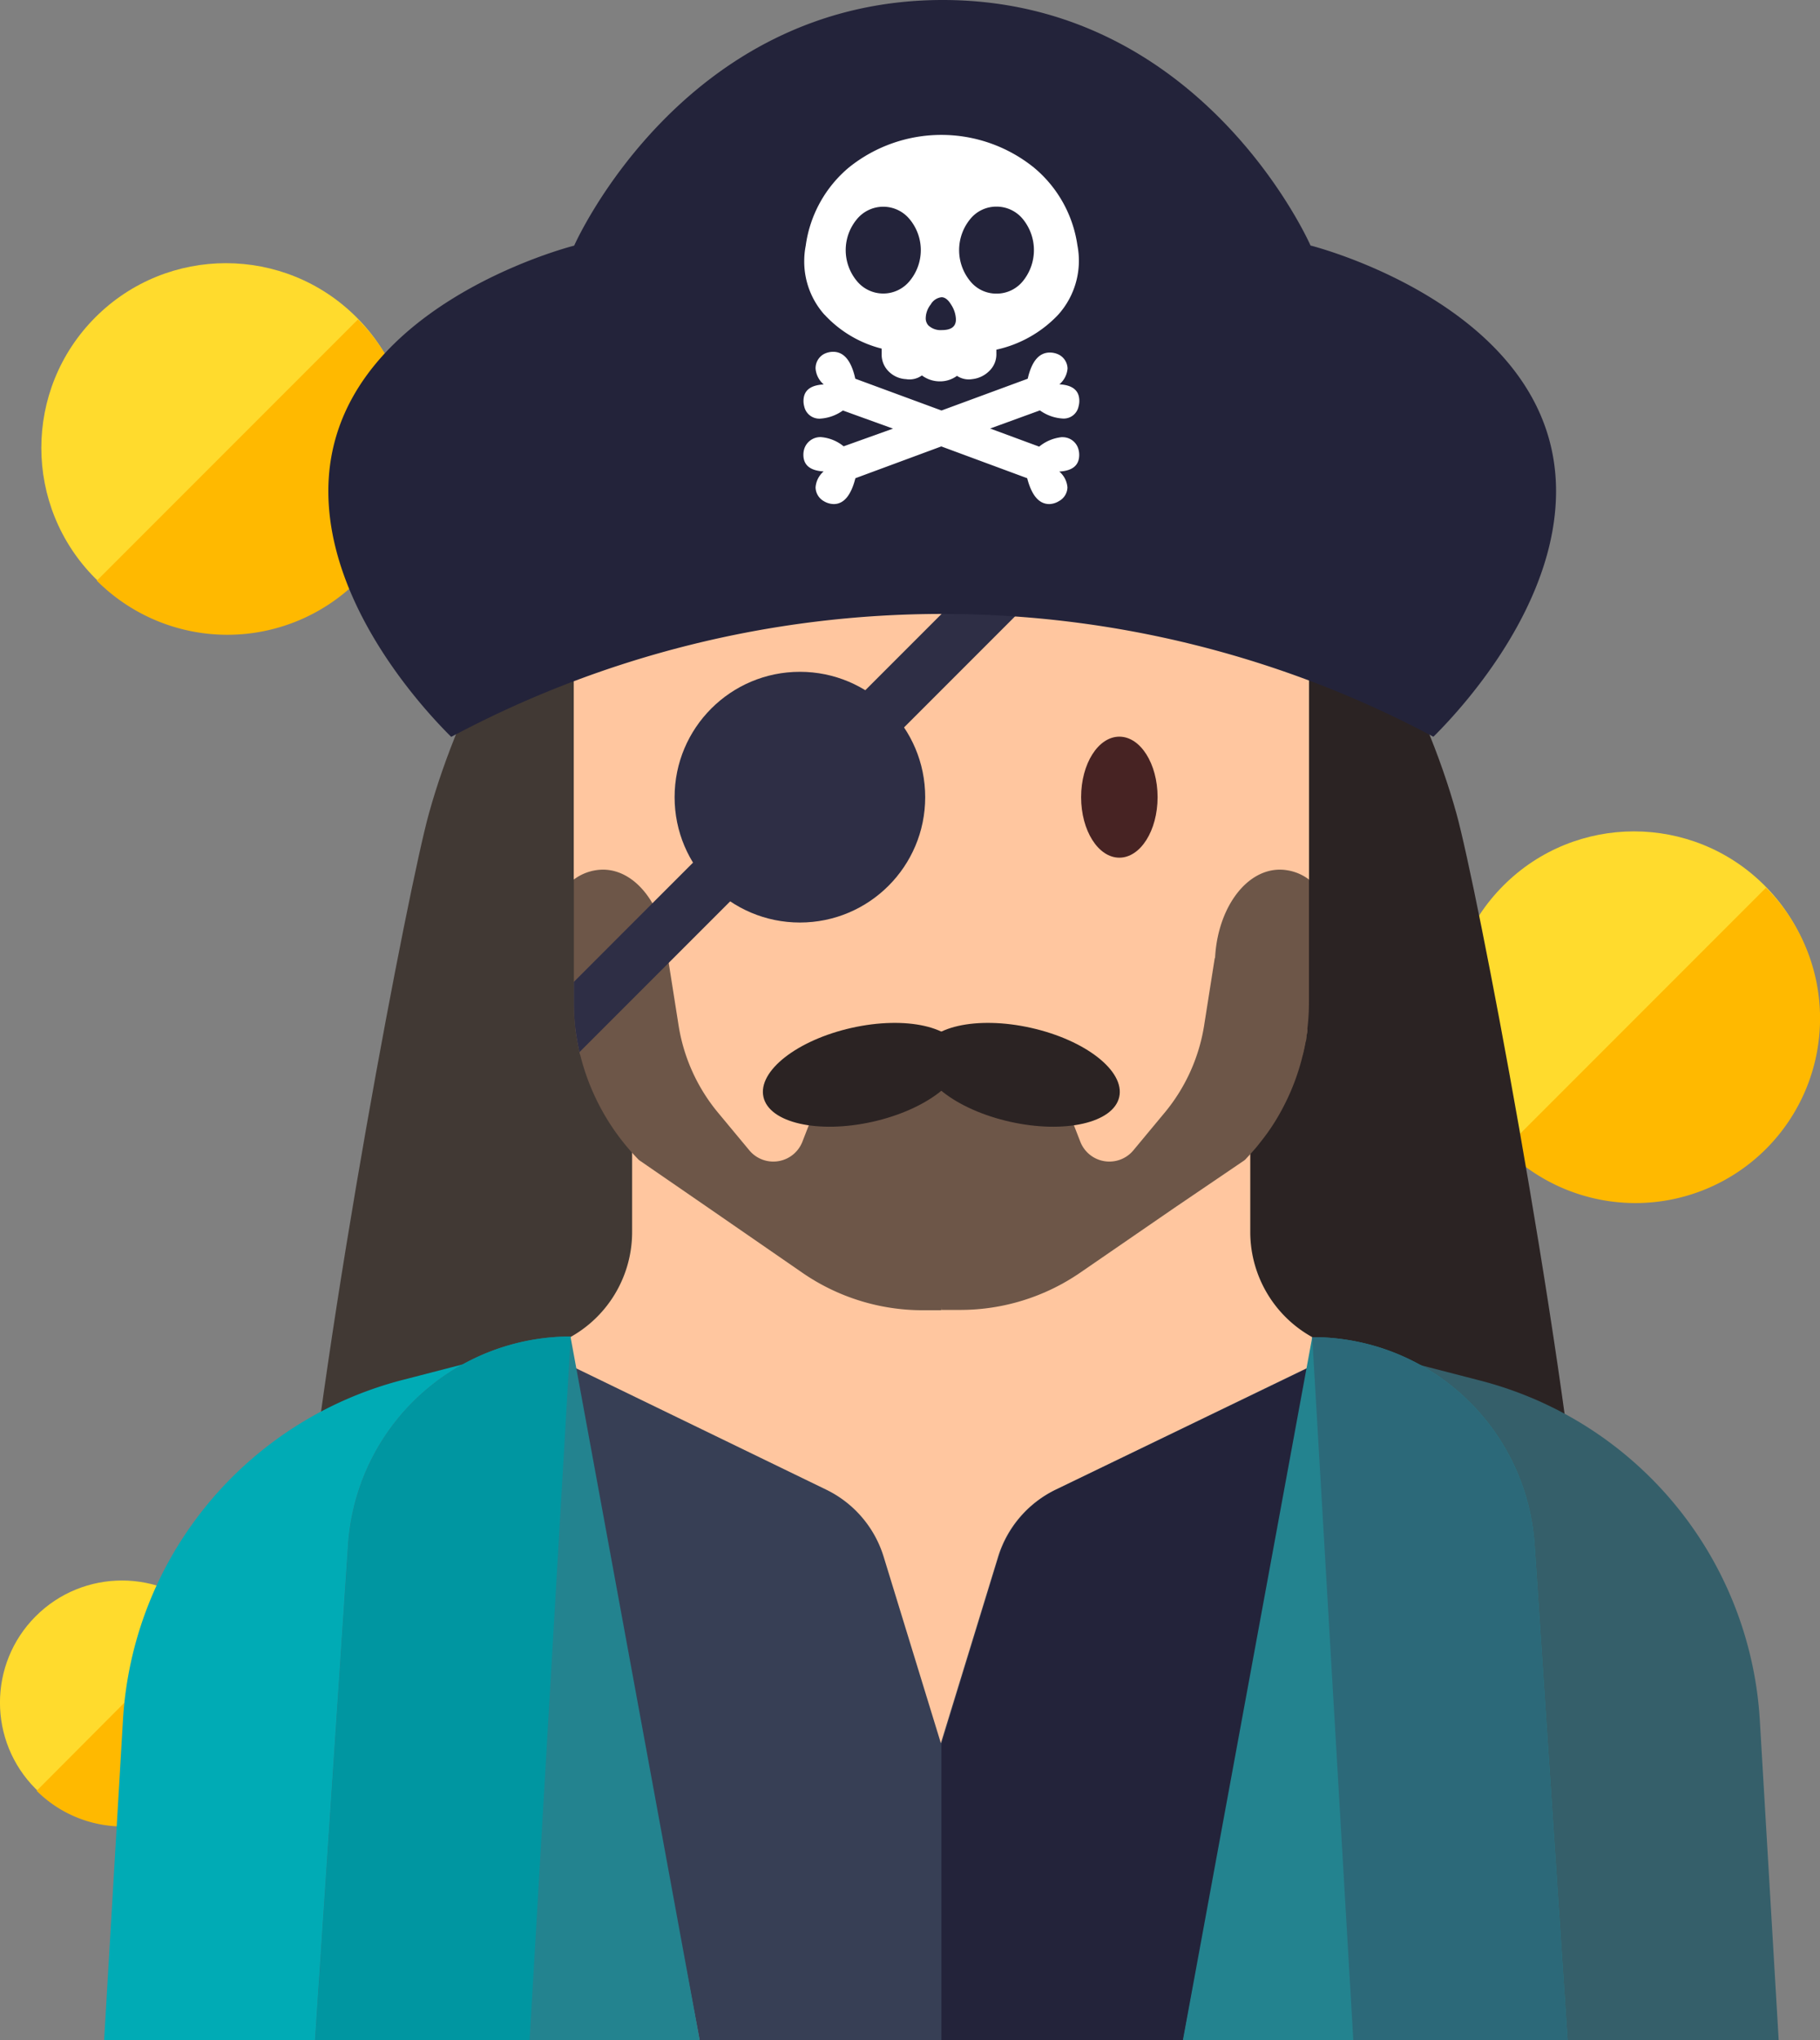
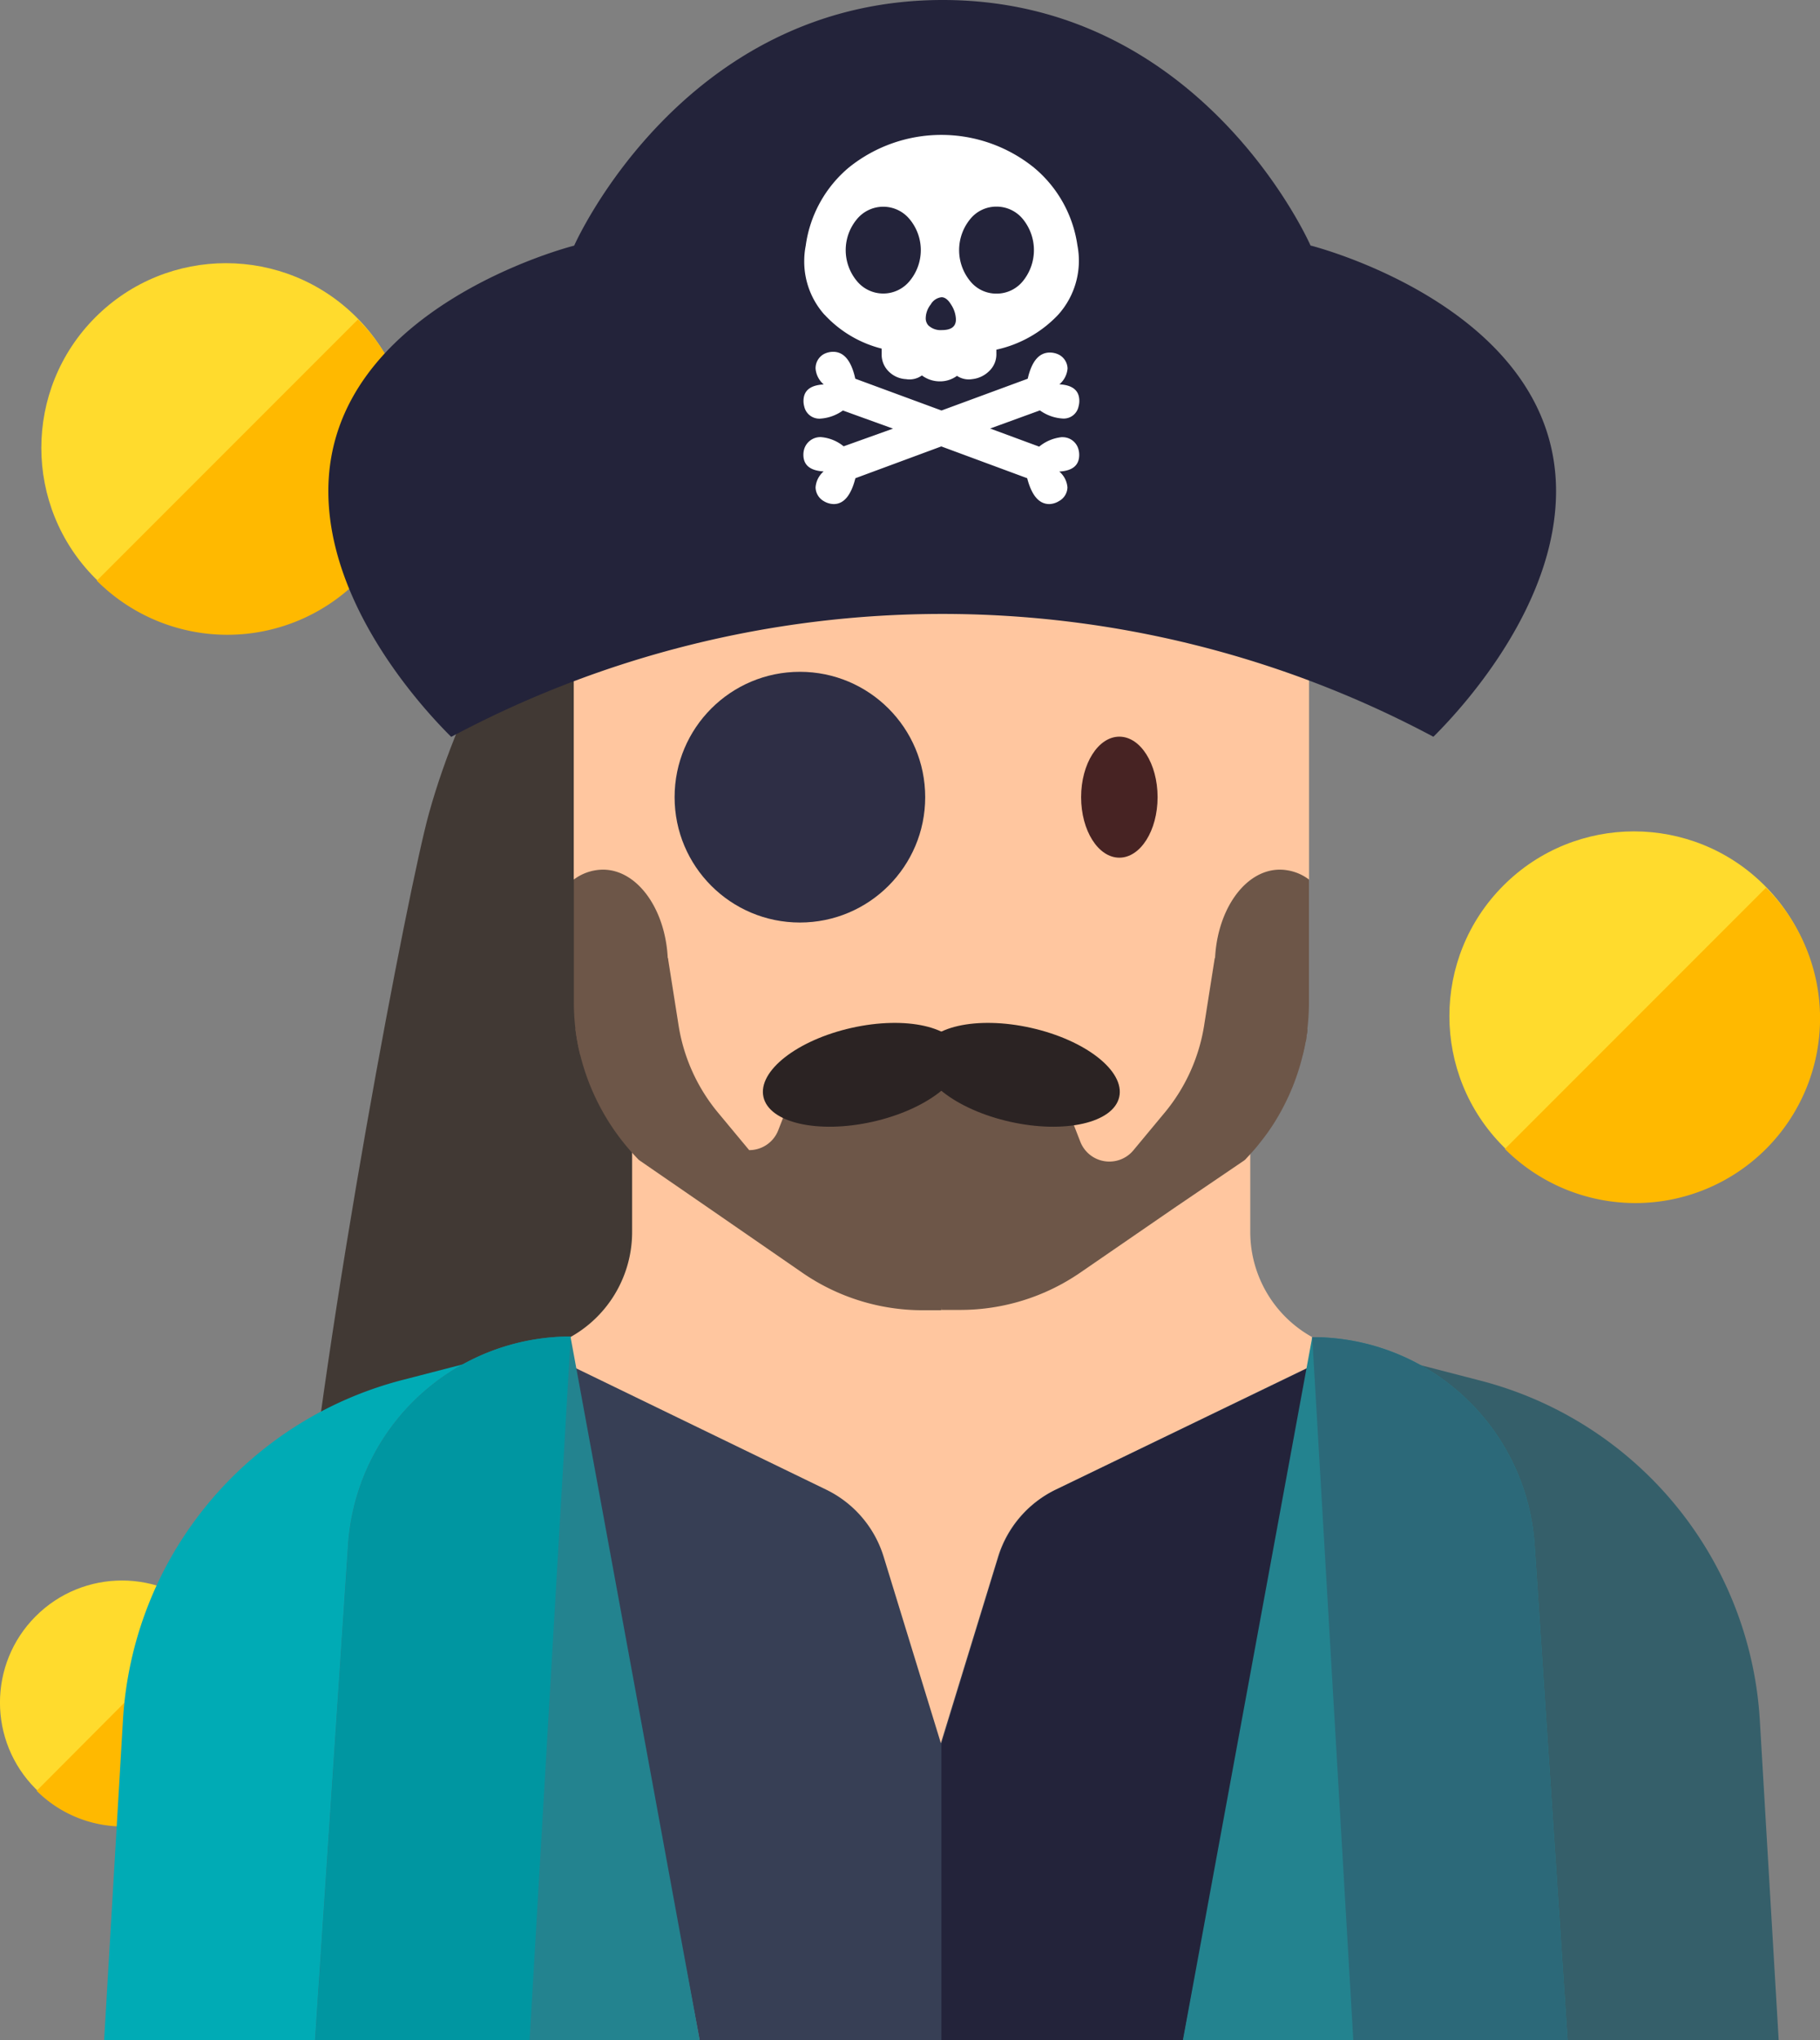
<svg xmlns="http://www.w3.org/2000/svg" viewBox="0 0 171.83 192.54">
  <rect x="0" y="0" width="171.83" height="192.54" fill="#808080" stroke="none" />
  <defs>
    <style>.cls-1{fill:#ffdb2d}.cls-2{fill:#ffb900}.cls-3{fill:#413934}.cls-4{fill:#2b2323}.cls-5{fill:#ffc69f}.cls-6{fill:#6d5648}.cls-7{fill:#472323}.cls-8{fill:#2e2e45}.cls-9{fill:#373f55}.cls-10{fill:#23233a}.cls-11{fill:#355f6a}.cls-12{fill:#00abb5}.cls-13{fill:#23838f}.cls-14{fill:#2c6979}.cls-15{fill:#0096a1}.cls-16{fill:#fff}</style>
  </defs>
  <title>captain-venture---captain-venture-kostenlos-spielen-und-alles-zum-novoline-spielerfahren</title>
  <g id="Layer_2" data-name="Layer 2">
    <g id="Layer_1-2" data-name="Layer 1">
      <g id="_Group_" data-name="&lt;Group&gt;">
        <g id="_Group_2" data-name="&lt;Group&gt;">
          <g id="_Group_3" data-name="&lt;Group&gt;">
            <circle id="_Ellipse_" data-name="&lt;Ellipse&gt;" class="cls-1" cx="154.27" cy="95.89" r="17.43" transform="translate(-22.62 137.17) rotate(-45)" />
          </g>
          <path id="_Path_" data-name="&lt;Path&gt;" class="cls-2" d="M166.73 83.78a17.43 17.43.0 0 1-24.65 24.65z" />
        </g>
      </g>
      <g id="_Group_4" data-name="&lt;Group&gt;">
        <g id="_Group_5" data-name="&lt;Group&gt;">
          <g id="_Group_6" data-name="&lt;Group&gt;">
            <circle id="_Ellipse_2" data-name="&lt;Ellipse&gt;" class="cls-1" cx="21.33" cy="42.27" r="17.43" transform="translate(-23.64 27.46) rotate(-45)" />
          </g>
          <path id="_Path_2" data-name="&lt;Path&gt;" class="cls-2" d="M33.79 30.15A17.43 17.43.0 0 1 9.14 54.8z" />
        </g>
      </g>
      <g id="_Group_7" data-name="&lt;Group&gt;">
        <g id="_Group_8" data-name="&lt;Group&gt;">
          <g id="_Group_9" data-name="&lt;Group&gt;">
            <circle id="_Ellipse_3" data-name="&lt;Ellipse&gt;" class="cls-1" cx="11.52" cy="160.67" r="11.52" transform="translate(-110.24 55.21) rotate(-45)" />
          </g>
          <path id="_Path_3" data-name="&lt;Path&gt;" class="cls-2" d="M19.75 152.66A11.52 11.52.0 1 1 3.46 169z" />
        </g>
      </g>
      <path class="cls-3" d="M89 28.24h0c-22.32.0-42.54 27-48.51 48.55-1.9 6.83-9.86 48.17-12.13 72.81H89zm0 0" />
-       <path class="cls-4" d="M89 28.24h0c22.32.0 42.54 27 48.51 48.55 1.9 6.83 9.86 48.17 12.13 72.81H89zm0 0" />
      <path class="cls-5" d="M124.87 126.67v5.77l-36 32.15-36-32.15v-5.77a11.35 11.35.0 0 0 6.81-10.41V105.87h58.36v10.39A11.35 11.35.0 0 0 124.87 126.67z" />
      <path class="cls-5" d="M121.3 83.07h2.29V50.43H54.17V83h1.67v9.48c2.3 2.86 1.87 7.17 3.21 10.47 1.12 2.76 2.38 5.62 4.9 7.37s6.14 2.31 9.22 3.1c3.42.88 6.88 1.83 10.39 2.42h12c3.92-.85 7.62-2.41 11.58-3.25 5.12-1.09 9.43-4 11.08-9.24 1.51-4.78.36-9.54 3.13-14z" />
      <path class="cls-6" d="M63.06 91.08c0 5-2.76 9-6.16 9a4.48 4.48.0 0 1-2.13-.55 20.8 20.8.0 0 1-.59-5V83a4.63 4.63.0 0 1 2.73-.93C60.3 82.06 63.06 86.1 63.06 91.08z" />
-       <path class="cls-6" d="M94.85 102.65l-6 21H87.1a20 20 0 0 1-11.32-3.52L66.9 114l-6.58-4.53a21.57 21.57.0 0 1-6-12.37l8.74-6.7 1 6.33a17.06 17.06.0 0 0 3.67 8.2l3 3.61a2.94 2.94.0 0 0 2.28 1.08h0a2.94 2.94.0 0 0 2.74-1.86l2-5.14z" />
+       <path class="cls-6" d="M94.85 102.65l-6 21H87.1a20 20 0 0 1-11.32-3.52L66.9 114l-6.58-4.53a21.57 21.57.0 0 1-6-12.37l8.74-6.7 1 6.33a17.06 17.06.0 0 0 3.67 8.2l3 3.61h0a2.94 2.94.0 0 0 2.74-1.86l2-5.14z" />
      <path class="cls-6" d="M114.7 91.08c0 5 2.76 9 6.16 9a4.48 4.48.0 0 0 2.13-.55 20.8 20.8.0 0 0 .59-5V83a4.63 4.63.0 0 0-2.73-.93C117.46 82.06 114.7 86.1 114.7 91.08z" />
      <path class="cls-6" d="M123.44 97.14c0 .18.0.36-.08.54s0 0 0 .07q0 .3-.1.61c-.07.4-.16.8-.26 1.2a21.29 21.29.0 0 1-1.77 4.77 20.57 20.57.0 0 1-1.08 1.87c-.35.54-.73 1.06-1.13 1.56l-.17.22c-.14.17-.27.34-.42.5-.27.32-.57.63-.85.94l-.12.1L110.86 114h0l-8.87 6.1a20 20 0 0 1-11.32 3.52H88.88v-21H1e2l2 5.14a2.94 2.94.0 0 0 2.74 1.86h0a2.94 2.94.0 0 0 2.28-1.08l3-3.61a17.06 17.06.0 0 0 3.67-8.19l1-6.34 8.72 6.7z" />
      <ellipse class="cls-7" cx="105.68" cy="75.23" rx="3.61" ry="5.71" />
      <ellipse class="cls-4" cx="81.4" cy="101.43" rx="9.55" ry="4.54" transform="translate(-20.24 20.29) rotate(-12.65)" />
      <ellipse class="cls-4" cx="96.36" cy="101.43" rx="4.54" ry="9.55" transform="translate(-23.72 173.24) rotate(-77.35)" />
      <circle class="cls-8" cx="75.52" cy="75.23" r="11.83" />
-       <path class="cls-8" d="M103.57 50.43 54.71 99.29c-.16-.71-.29-1.43-.38-2.15a22.08 22.08.0 0 1-.15-2.56V92.66L96.4 50.43z" />
      <path class="cls-9" d="M123.75 128.94l-12.06 63.6H66.06L54 128.94l24 11.64a10.45 10.45.0 0 1 5.43 6.34l5.4 17.59 5.4-17.59a10.46 10.46.0 0 1 5.44-6.34z" />
      <path class="cls-10" d="M99.72 140.58a10.46 10.46.0 0 0-5.44 6.34l-5.4 17.66v28h22.81l12.06-63.6z" />
      <path class="cls-10" d="M42.62 69.53a98.48 98.48.0 0 1 92.71.0c3.41-3.38 11.58-12.76 11.58-23.18.0-17.38-23.18-23.18-23.18-23.18S113.59.0 89 0 54.21 23.18 54.21 23.18 31 29 31 46.35c0 10.41 8.18 19.8 11.59 23.18zm0 0" />
      <path class="cls-11" d="M128.67 127" />
      <path class="cls-12" d="M41.75 127" />
      <path class="cls-13" d="M106.26 127" />
      <path class="cls-14" d="M149.67 146.7" />
      <path class="cls-13" d="M64.16 127" />
      <path class="cls-11" d="M167.93 192.54l-1.78-30.17a35.27 35.27.0 0 0-26.39-32.08l-15.86-4.1L133 192.54z" />
      <path class="cls-12" d="M44.78 192.54l9.08-66.41L38 130.23a35.27 35.27.0 0 0-26.39 32.08L9.83 192.54z" />
      <path class="cls-13" d="M148 192.54l-3.11-46.7a21 21 0 0 0-21-19.65l-12.21 66.35z" />
      <path class="cls-14" d="M148 192.54l-3.11-46.7a21 21 0 0 0-21-19.65l3.88 66.35z" />
      <path class="cls-13" d="M66.06 192.54l-12.2-66.41a21.05 21.05.0 0 0-21 19.65l-3.12 46.75z" />
      <path class="cls-15" d="M50 192.54l3.88-66.41a21.05 21.05.0 0 0-21 19.65l-3.12 46.75z" />
      <path class="cls-15" d="M20.75 146.7" />
      <path class="cls-10" d="M86.58 29.8a3.2 3.2.0 0 1-4.52-4.52c1.23-1.23 1.61.42 2.86 1.67S87.81 28.57 86.58 29.8z" />
      <path class="cls-10" d="M91.36 29.8a3.2 3.2.0 0 0 4.52-4.52c-1.23-1.23-1.61.42-2.86 1.67S90.13 28.57 91.36 29.8z" />
      <path class="cls-10" d="M88 33.16l-2.27 3.33a1.32 1.32.0 0 0 .33 1.83h0a1.24 1.24.0 0 0 1.27.08l1.34-.69a.56.56.0 0 1 .51.0l1.34.69a1.24 1.24.0 0 0 1.27-.08h0a1.32 1.32.0 0 0 .33-1.83l-2.27-3.33a1.11 1.11.0 0 0-1.84.0z" />
      <path class="cls-16" d="M100.3 41.25a4 4 0 0 0-2.19.9l-4.63-1.71 4.7-1.71a4.1 4.1.0 0 0 2.19.77 1.43 1.43.0 0 0 1.46-1.15 1.9 1.9.0 0 0 .07-.52q0-1.46-1.88-1.56a2.19 2.19.0 0 0 .77-1.5 1.52 1.52.0 0 0-.8-1.29 1.94 1.94.0 0 0-.87-.21q-1.53.0-2.09 2.47l-8.14 3-8.14-3q-.56-2.54-2.09-2.54a1.94 1.94.0 0 0-.87.21A1.53 1.53.0 0 0 77 34.78a2.19 2.19.0 0 0 .77 1.5q-1.91.1-1.91 1.56a1.93 1.93.0 0 0 .07.52 1.46 1.46.0 0 0 1.46 1.15 4.11 4.11.0 0 0 2.19-.77l4.73 1.71-4.66 1.67a3.88 3.88.0 0 0-2.16-.87 1.6 1.6.0 0 0-1.57 1.15 1.9 1.9.0 0 0-.07.52q0 1.46 1.91 1.57A2.19 2.19.0 0 0 77 46a1.53 1.53.0 0 0 .77 1.29 1.89 1.89.0 0 0 .94.28q1.43.0 2.05-2.44l8.11-3 8.11 3q.63 2.44 2.09 2.44a1.84 1.84.0 0 0 .91-.28 1.52 1.52.0 0 0 .8-1.29 2.19 2.19.0 0 0-.77-1.5q1.88-.1 1.88-1.57a1.89 1.89.0 0 0-.07-.52 1.54 1.54.0 0 0-1.53-1.15zm0 0" />
      <path class="cls-16" d="M77.85 29.7a11 11 0 0 0 5.39 3.2v.52a2.22 2.22.0 0 0 .66 1.63 2.48 2.48.0 0 0 1.64.73 2 2 0 0 0 1.5-.35 2.83 2.83.0 0 0 1.71.56 2.69 2.69.0 0 0 1.6-.52 2 2 0 0 0 1.43.31A2.68 2.68.0 0 0 93.41 35a2.17 2.17.0 0 0 .66-1.62V33a11.39 11.39.0 0 0 5.81-3.27 7.62 7.62.0 0 0 1.84-6.58 11.69 11.69.0 0 0-4.11-7.34 13.93 13.93.0 0 0-17.47.0 11.68 11.68.0 0 0-4.07 7.38 7.45 7.45.0 0 0-.14 1.39 7.54 7.54.0 0 0 1.91 5.12zm13.73-9a3.16 3.16.0 0 1 2.49-1.2 3.2 3.2.0 0 1 2.52 1.2 4.63 4.63.0 0 1 0 5.81 3.19 3.19.0 0 1-2.52 1.2 3.16 3.16.0 0 1-2.49-1.2 4.62 4.62.0 0 1 0-5.81zm-3.69 8a1.35 1.35.0 0 1 1-.65q.49.0.92.72a2.68 2.68.0 0 1 .44 1.38q0 1-1.32 1a1.68 1.68.0 0 1-1.29-.45 1 1 0 0 1-.24-.69 2.14 2.14.0 0 1 .5-1.31zm-7-8a3.22 3.22.0 0 1 5 0 4.56 4.56.0 0 1 0 5.81 3.22 3.22.0 0 1-5 0 4.56 4.56.0 0 1 0-5.81zm0 0" />
    </g>
  </g>
</svg>